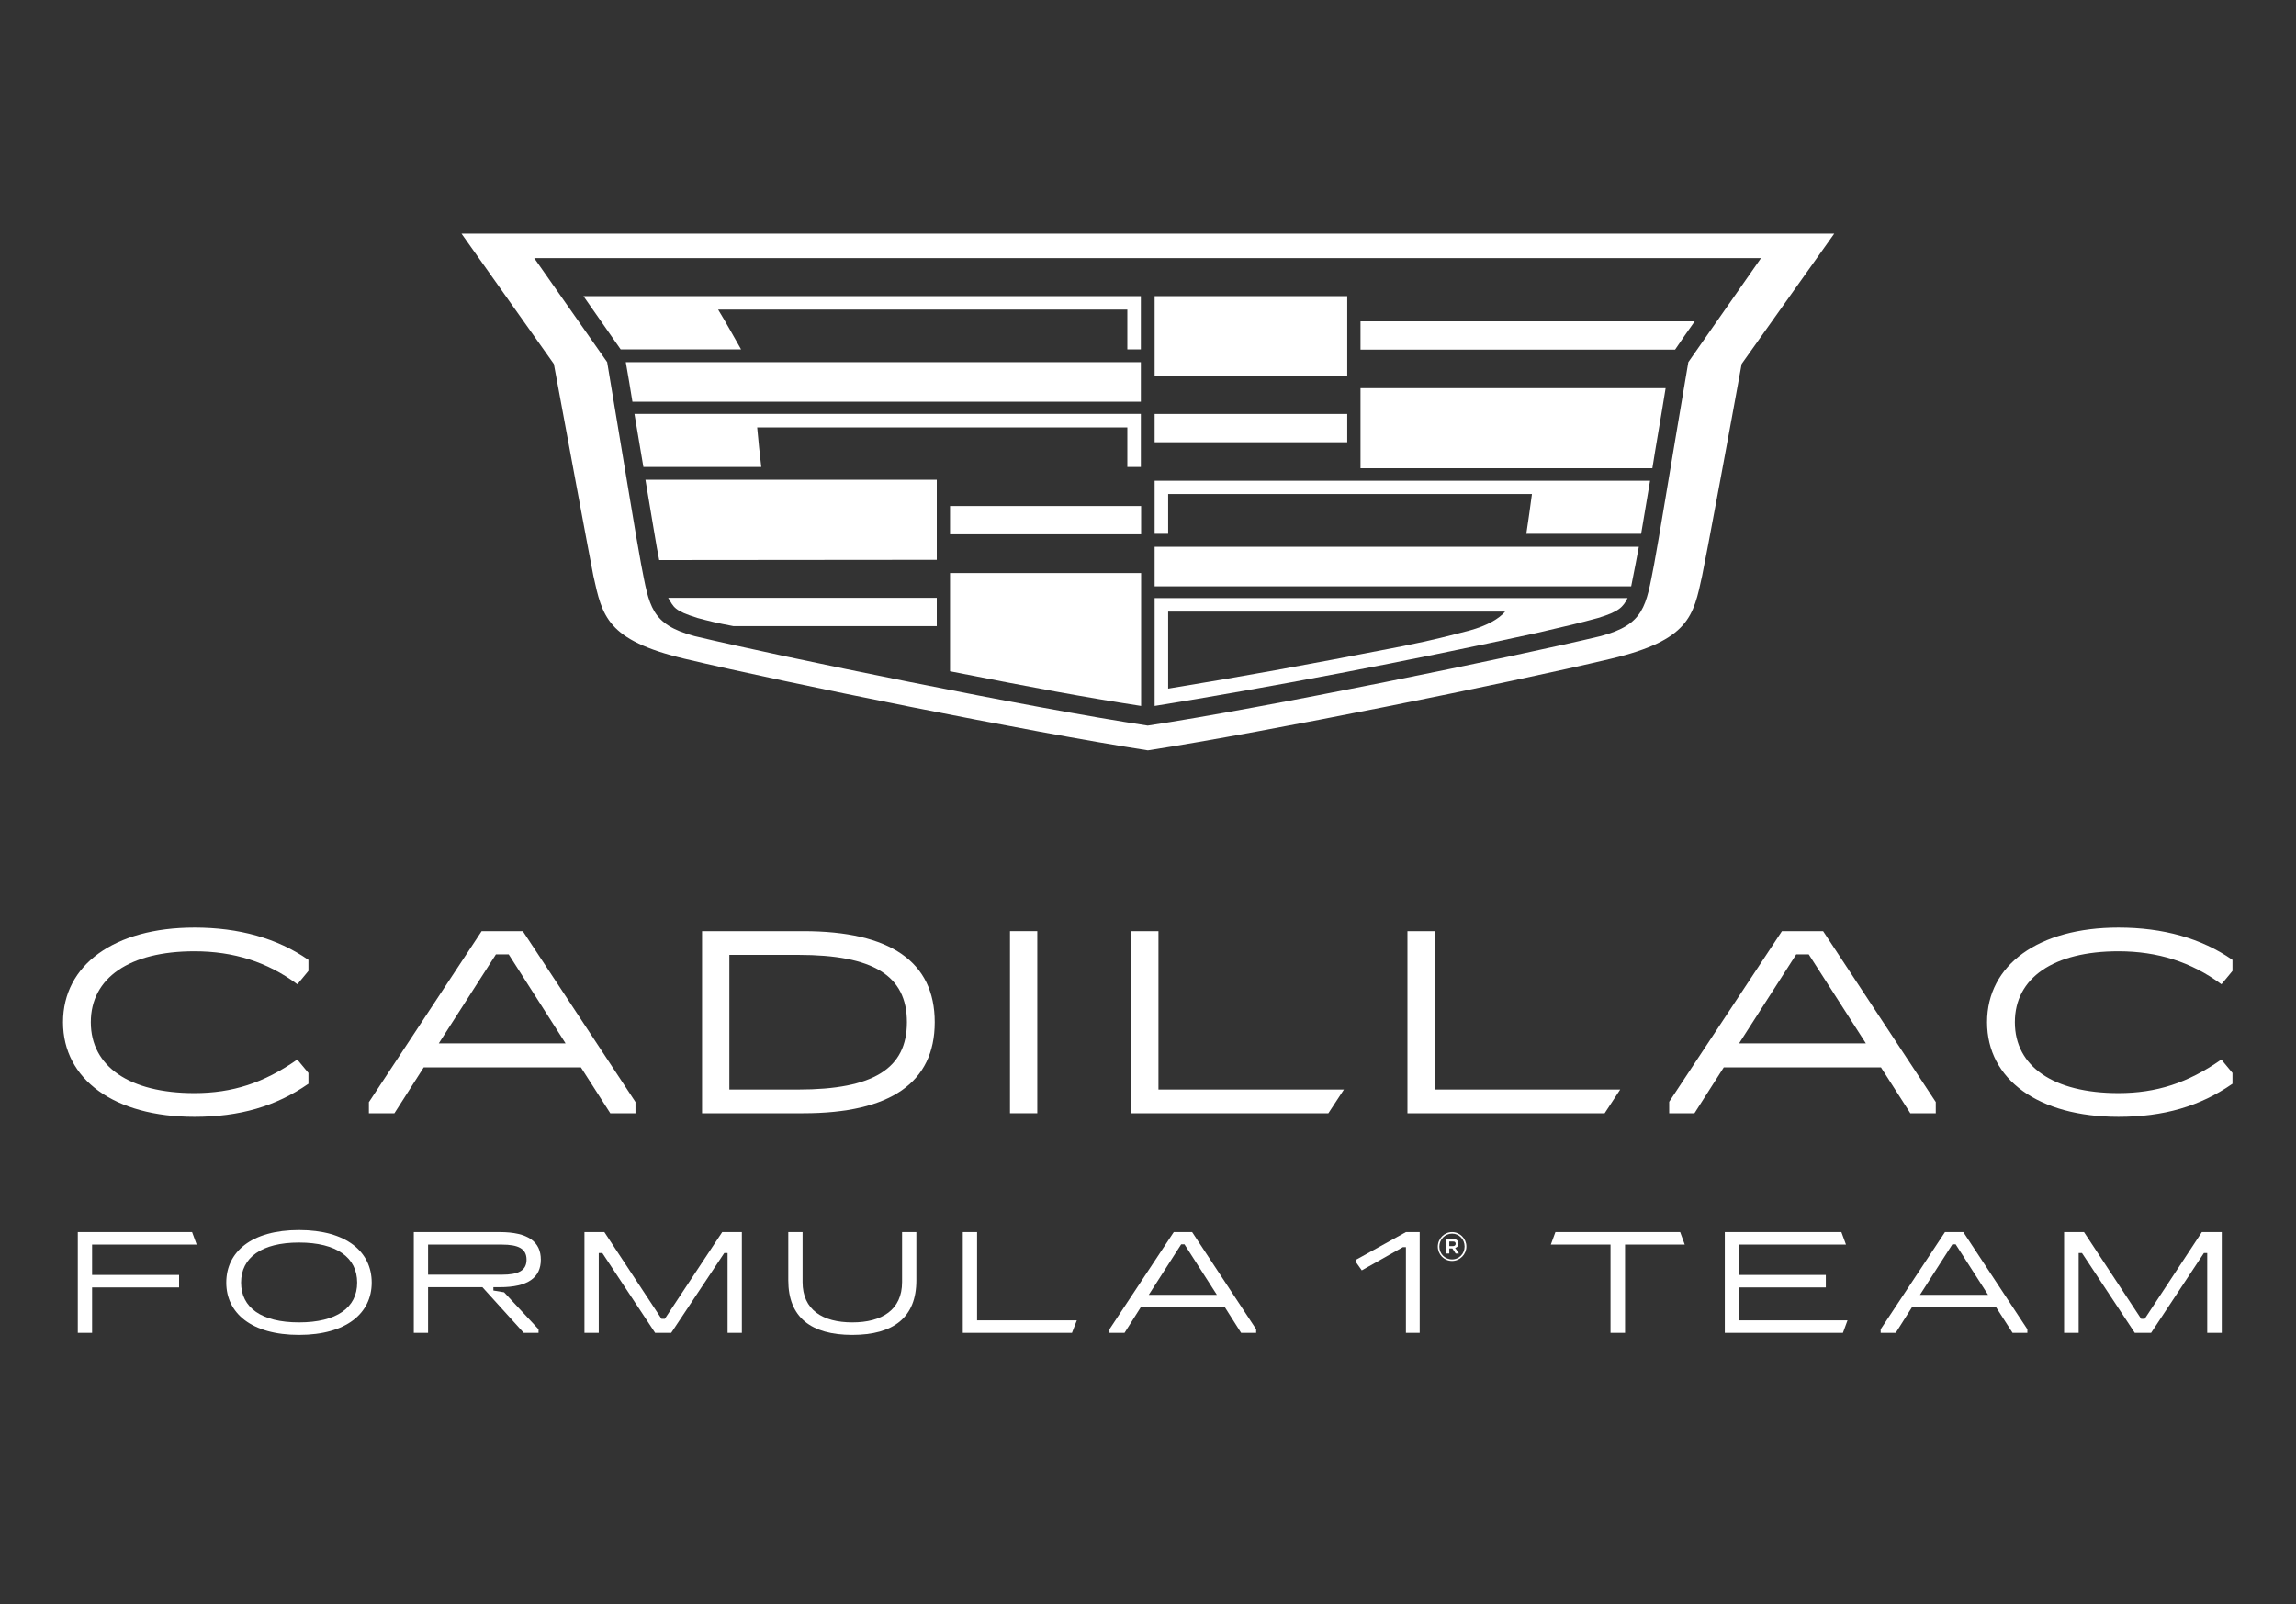
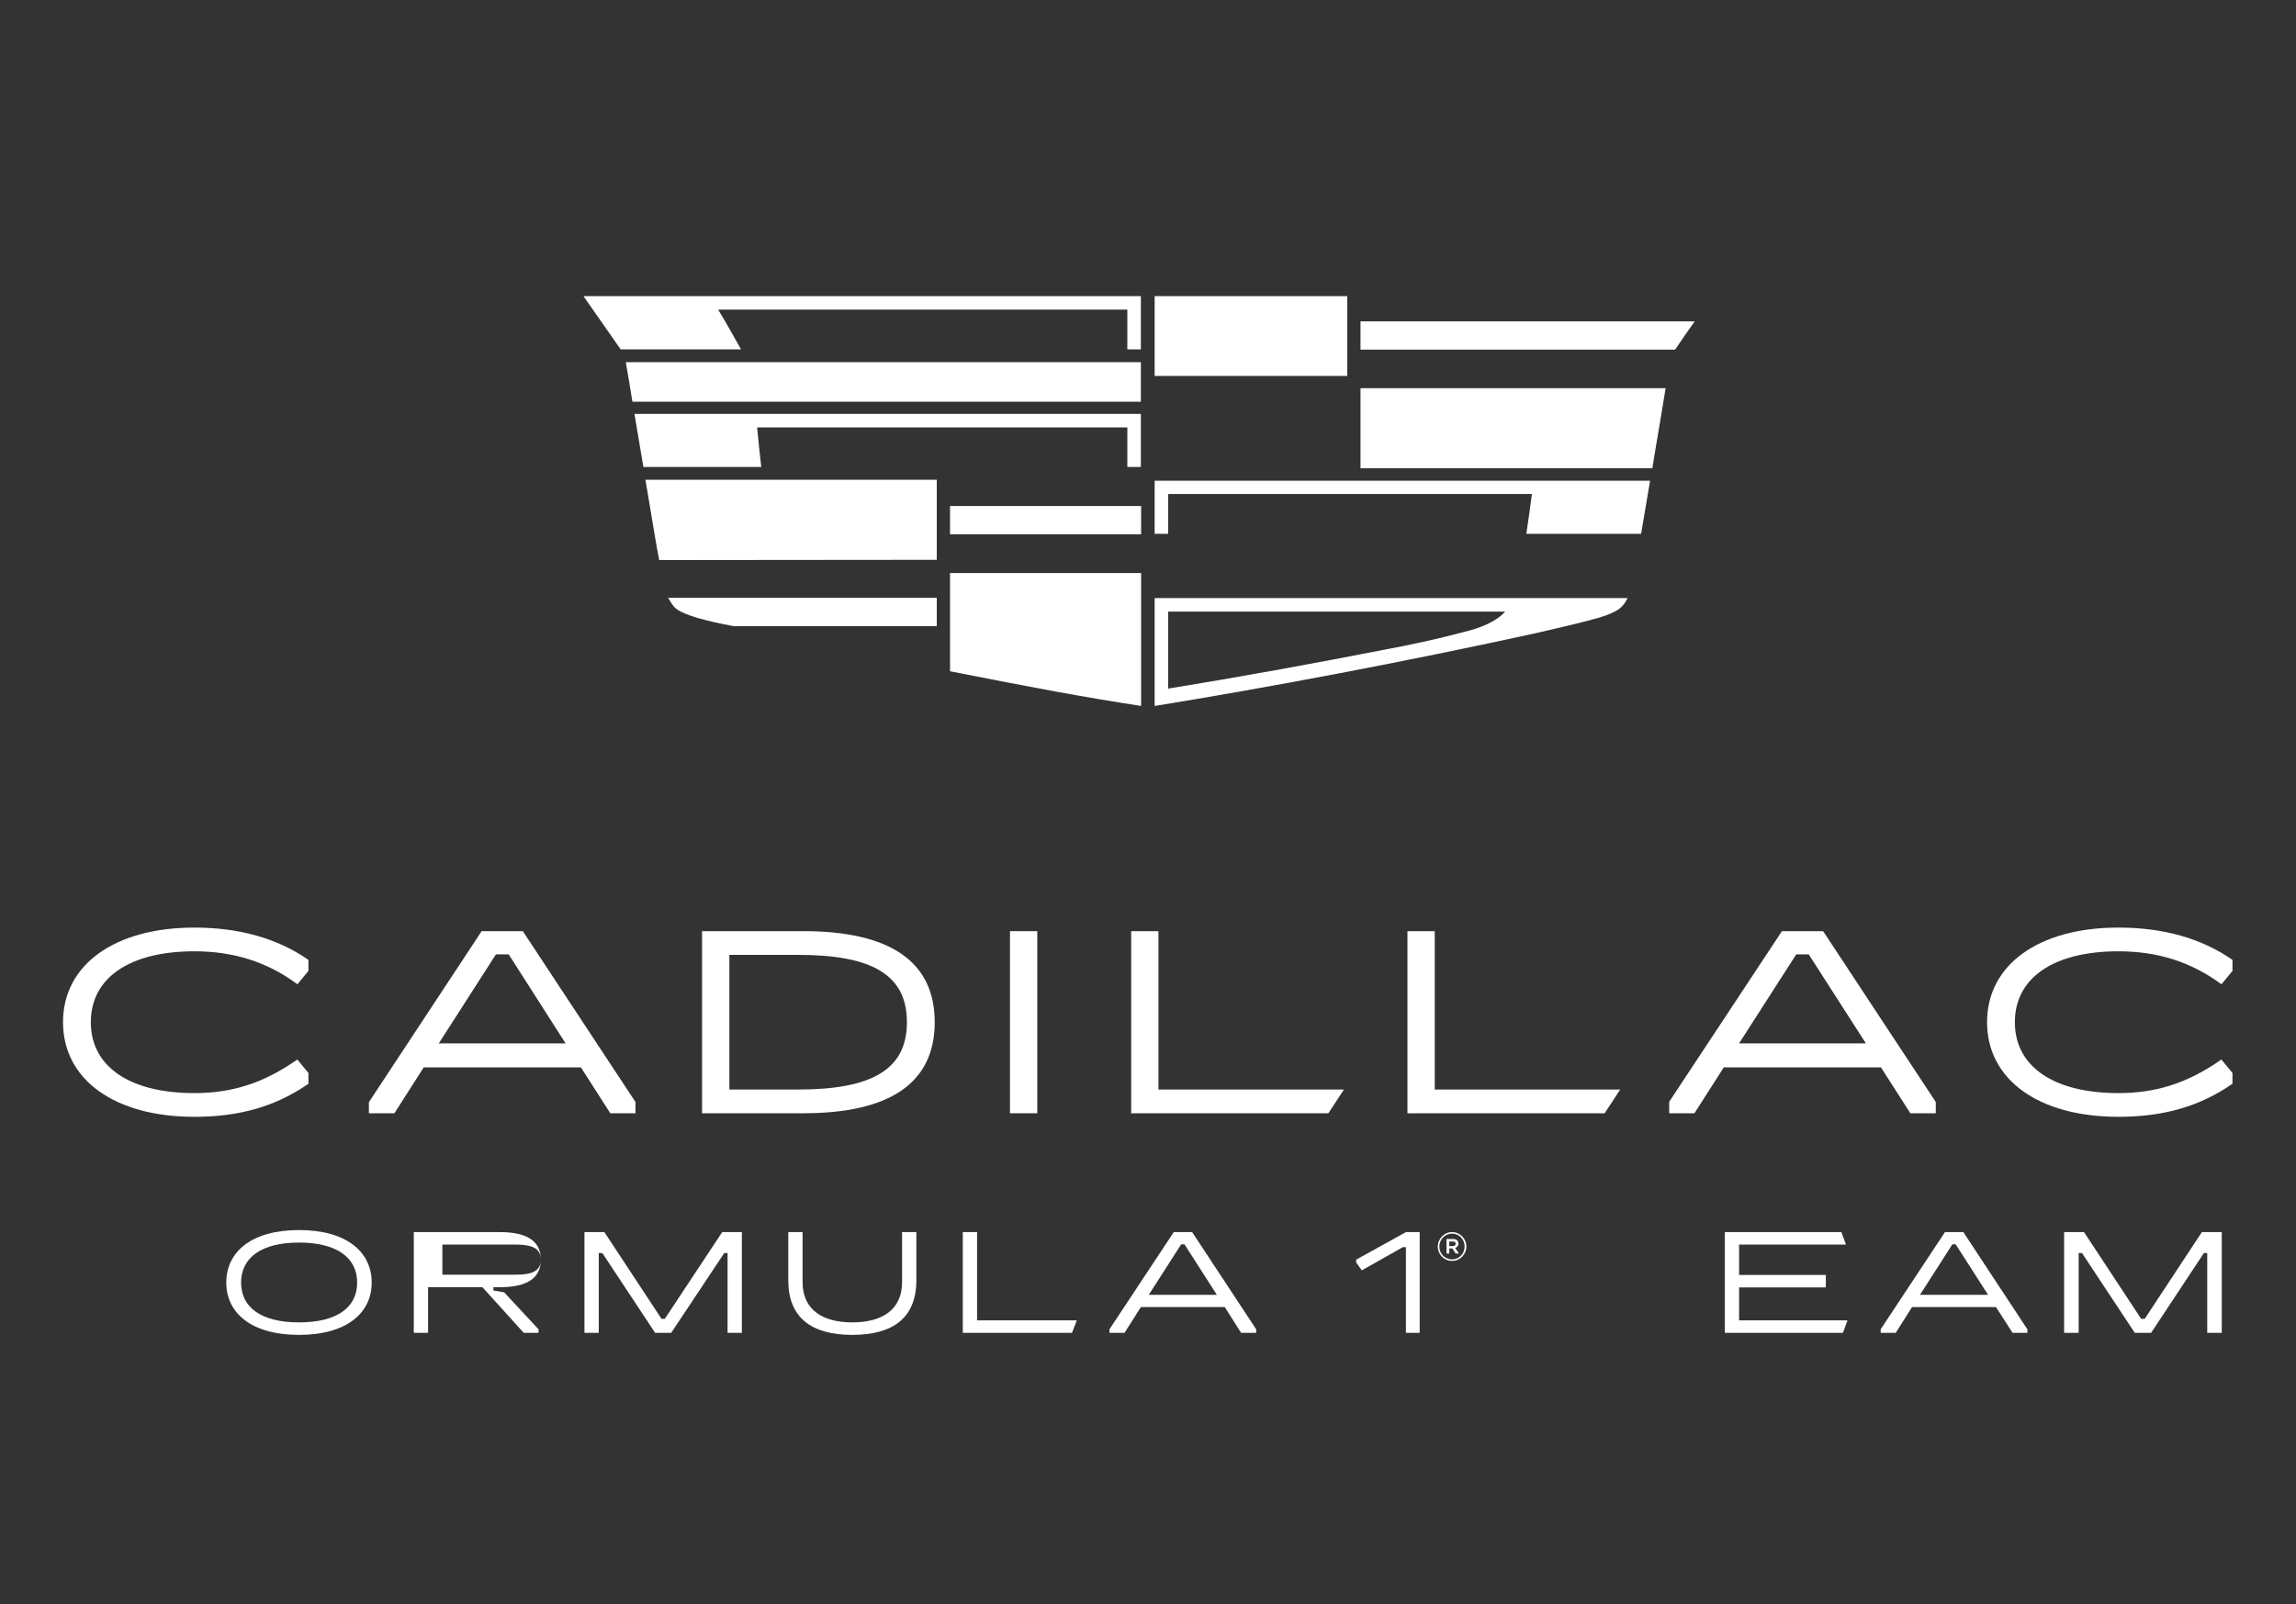
<svg xmlns="http://www.w3.org/2000/svg" version="1.2" viewBox="0 0 900 629" width="900" height="629">
  <rect x="0" y="0" width="900" height="629" fill="#333333" stroke="none" />
  <title>Cadillac-logo-tm</title>
  <style>
		.s0 { fill: #ffffff } 
	</style>
  <g id="Layer 1">
    <g id="&lt;Group&gt;">
      <g id="&lt;Group&gt;">
-         <path id="&lt;Path&gt;" class="s0" d="m639.4 229.9c0.7-3.2 3-15.5 3-15.5-76.4 0-189.8 0-189.8 0 0 0 0 10.3 0 15.5 75.2 0 111.6 0 186.8 0z" />
        <path id="&lt;Path&gt;" class="s0" d="m646.8 188.5c-78.1 0-116 0-194.2 0q0 10.4 0 20.8 2.7 0 5.3 0 0-7.8 0-15.6c57.5 0 85.2 0 142.6 0-0.7 5.2-1.4 10.4-2.2 15.6 18.4 0 26.6 0 45 0 0.9-5.5 2.1-12.4 3.5-20.8z" />
        <path id="&lt;Path&gt;" class="s0" d="m533.3 183.6q0-15.7 0-31.4c48.2 0 71.3 0 119.6 0-1.9 11.9-3.8 22.4-5.2 31.4-46.2 0-68.3 0-114.4 0z" />
        <path id="&lt;Path&gt;" class="s0" d="m533.3 137.1q0-5.6 0-11.1c52.7 0 78.3 0 131 0-2.6 3.7-5.1 7.2-7.7 11.1-49.7 0-73.7 0-123.3 0z" />
-         <path id="&lt;Path&gt;" class="s0" d="m452.6 173.4q0-5.5 0-11.1c30.2 0 45.3 0 75.5 0q0 5.6 0 11.1c-30.2 0-45.3 0-75.5 0z" />
        <path id="&lt;Path&gt;" class="s0" d="m452.6 147.4q0-15.6 0-31.3c30.2 0 45.3 0 75.5 0q0 15.7 0 31.3c-30.2 0-45.3 0-75.5 0z" />
        <path id="&lt;Compound Path&gt;" fill-rule="evenodd" class="s0" d="m602.3 248.2c-51.1 11.2-105.2 21.4-149.7 28.6q0-21.2 0-42.3c74.6 0 110.8 0 185.4 0-1.8 3.5-3.3 5.3-11.6 7.8-8 2.2-11.3 2.9-24.1 5.9zm-12.3-8.4c-53.2 0-78.8 0-132.1 0 0 10.3 0 19.9 0 30.2 29.3-4.8 52.2-8.9 91.7-16.6 12.9-2.6 18.4-4.1 26.5-6.2 6.9-1.9 11.5-4.6 13.9-7.4z" />
        <path id="&lt;Path&gt;" class="s0" d="m273.4 242.3c-9.3-2.9-9.2-4.2-11.5-7.9 42.4 0 63 0 105.3 0q0 5.6 0 11.1c-31.6 0-48 0-79.7 0-6.5-1.2-9.6-2-14.1-3.2z" />
        <path id="&lt;Path&gt;" class="s0" d="m372.4 263.2c33.5 6.6 51.6 10 74.9 13.6q0-26.1 0-52.1c-30.2 0-44.7 0-74.9 0 0 12.8 0 25.7 0 38.5z" />
        <path id="&lt;Path&gt;" class="s0" d="m447.3 198.4q0 5.6 0 11.1c-30.2 0-44.7 0-74.9 0q0-5.5 0-11.1c30.2 0 44.7 0 74.9 0z" />
        <path id="&lt;Path&gt;" class="s0" d="m258.4 219.6c-1.1-5.2-2.7-15.7-5.4-31.5 46 0 68.3 0 114.2 0q0 15.7 0 31.4c-43.8 0-65 0.1-108.8 0.1z" />
        <path id="&lt;Path&gt;" class="s0" d="m248.7 162.3c79.9 0 118.6 0 198.5 0q0 10.4 0 20.8-2.6 0-5.3 0 0-7.7 0-15.5c-58.4 0-86.7 0-145.1 0q0.7 7.8 1.6 15.5c-18.9 0-27.3 0-46.2 0-1.1-6.3-2.2-13.2-3.5-20.8z" />
        <path id="&lt;Path&gt;" class="s0" d="m245.3 142c81.3 0 120.7 0 201.9 0q0 7.7 0 15.5c-80.2 0-119.1 0-199.3 0q-1.2-7.5-2.6-15.5z" />
        <path id="&lt;Path&gt;" class="s0" d="m228.7 116.1c87.8 0 130.7 0 218.5 0 0 7.6 0 13.3 0 20.9q-2.6 0-5.3 0 0-7.8 0-15.6c-64.5 0-95.8 0-160.4 0 3.2 5.2 6 10.4 9 15.6-19.2 0-28 0-47.2 0-2-2.8-8-11.5-14.6-20.9z" />
-         <path id="OUTLINE &lt;Compound Path&gt; 00000072266251353694193100000003854326163001243038 " fill-rule="evenodd" class="s0" d="m449.9 294.2c-47-7.3-140.6-26.2-181.5-35.9-30.7-7.3-32.3-16.8-35.8-32.5-1.1-5.4-11.5-61.4-15.5-83.1l-36.2-51.1h538.1l-36.3 51.1c-3.9 21.7-14.3 77.7-15.5 83.1-3.4 15.7-5 25.2-35.8 32.5-40.9 9.7-134.4 28.6-181.4 35.9zm240.4-193h-480.9l28.6 40.8c7.1 42.4 11.5 69.7 13.3 79.2 3.2 16.5 3.8 23.6 20.9 28.2 33.9 8.1 132.4 28.3 177.7 35.1 45.2-6.8 143.7-27 177.6-35.1 17.1-4.6 17.7-11.7 20.9-28.2 1.8-9.5 6.2-36.8 13.4-79.2z" />
      </g>
      <g id="&lt;Group&gt;">
        <g id="&lt;Group&gt;">
          <path id="&lt;Compound Path&gt;" fill-rule="evenodd" class="s0" d="m366.4 400.8c0 23.7-17.4 35.7-51.5 35.7h-39.7v-71.4h39.7c34.1 0 51.5 12 51.5 35.7zm-53.5-26.4h-27v52.8h27c29.4 0 42.6-8.2 42.6-26.4 0-18.3-13.2-26.4-42.6-26.4z" />
          <path id="&lt;Path&gt;" class="s0" d="m395.9 436.5h10.7v-71.4h-10.7z" />
          <path id="&lt;Path&gt;" class="s0" d="m562.4 365.1h-10.7v71.4h77.3l6.1-9.3h-72.7z" />
          <path id="&lt;Path&gt;" class="s0" d="m454.1 365.1h-10.7v71.4h77.3l6.1-9.3h-72.7z" />
          <path id="&lt;Compound Path&gt;" fill-rule="evenodd" class="s0" d="m205 365.2l44.1 66.9v4.4h-9.9l-0.1-0.2-11.4-17.8h-61.6l-11.5 18h-10v-4.4l0.1-0.1 44.1-66.9h16.1zm-10.6 9l-22.4 34.9h49.7l-22.3-34.9z" />
          <path id="&lt;Path&gt;" class="s0" d="m76.2 363.7c-31.3 0-51.5 14.6-51.5 37.1 0 22.5 20.2 37.1 51.5 37.1 17.7 0 31.9-4.1 44.6-12.9h0.1v-4.3l-4.4-5.3-0.2 0.2c-12.9 9-25.2 13-40.1 13-25.4 0-40.6-10.4-40.6-27.8 0-17.4 15.2-27.8 40.6-27.8 15.4 0 28.6 4.2 40.2 12.8l0.2 0.1 4.3-5.2v-4.3l-0.1-0.1c-12.1-8.4-27.1-12.6-44.6-12.6z" />
          <path id="&lt;Path&gt;" class="s0" d="m830.4 373c15.4 0 28.5 4.2 40.2 12.8l0.2 0.1 4.3-5.2v-4.3l-0.1-0.1c-12.1-8.4-27.1-12.6-44.6-12.6-31.3 0-51.5 14.6-51.5 37.1 0 22.5 20.2 37.1 51.5 37.1 17.7 0 31.9-4.1 44.6-12.9h0.1v-4.3l-4.4-5.3-0.2 0.2c-12.9 9-25.2 13-40.1 13-25.4 0-40.6-10.4-40.6-27.8 0-17.4 15.2-27.8 40.6-27.8z" />
          <path id="&lt;Compound Path&gt;" fill-rule="evenodd" class="s0" d="m714.7 365.2l44.1 66.9v4.4h-10l-0.1-0.2-11.4-17.8h-61.6l-11.5 18h-9.9v-4.5l44.2-66.9h16.1zm-10.6 9l-22.4 34.9h49.7l-22.4-34.9z" />
        </g>
        <g id="&lt;Group&gt;">
          <g id="&lt;Group&gt;">
-             <path id="&lt;Compound Path&gt;" class="s0" d="m36.1 488v11.9h34.1v4.9h-34.1v17.8h-5.6v-39.5h44.8l1.8 4.9z" />
            <path id="&lt;Compound Path&gt;" fill-rule="evenodd" class="s0" d="m88.7 502.9c0-12 9.8-20.6 28.5-20.6 18.7 0 28.5 8.6 28.5 20.6 0 11.9-9.8 20.5-28.5 20.5-18.7 0-28.5-8.6-28.5-20.5zm51.3 0c0-9.8-8-15.7-22.8-15.7-14.7 0-22.7 5.9-22.7 15.7 0 9.8 8 15.6 22.7 15.6 14.8 0 22.8-5.8 22.8-15.6z" />
-             <path id="&lt;Compound Path&gt;" fill-rule="evenodd" class="s0" d="m162.2 522.6v-39.5h33.7c11.1 0 16.1 3.8 16.1 10.8 0 7-5 10.8-16.1 10.8h-2.5v1.3l4.2 0.7 13.5 14.5v1.4h-5.8l-16.2-17.9h-21.3v17.9zm5.6-22.8h28.9c6.5 0 9.7-1.6 9.7-5.9 0-4.3-3.2-5.9-9.7-5.9h-28.9z" />
+             <path id="&lt;Compound Path&gt;" fill-rule="evenodd" class="s0" d="m162.2 522.6v-39.5h33.7c11.1 0 16.1 3.8 16.1 10.8 0 7-5 10.8-16.1 10.8h-2.5v1.3l4.2 0.7 13.5 14.5v1.4h-5.8l-16.2-17.9h-21.3v17.9m5.6-22.8h28.9c6.5 0 9.7-1.6 9.7-5.9 0-4.3-3.2-5.9-9.7-5.9h-28.9z" />
            <path id="&lt;Compound Path&gt;" class="s0" d="m229.1 522.6v-39.5h7.8l22.4 34h1.3l22.5-34h7.7v39.5h-5.6v-31.3h-1.3l-20.8 31.3h-6.3l-20.7-31.3h-1.4v31.3z" />
            <path id="&lt;Compound Path&gt;" class="s0" d="m309 502v-18.9h5.6v19.6c0 10.9 7.9 15.8 19.5 15.8 11.6 0 19.5-4.9 19.5-15.8v-19.6h5.6v18.9c0 14.5-8.9 21.4-25.1 21.4-16.2 0-25.1-6.9-25.1-21.4z" />
            <path id="&lt;Compound Path&gt;" class="s0" d="m383 517.7h39.1l-1.9 4.9h-42.8v-39.5h5.6z" />
            <path id="&lt;Compound Path&gt;" fill-rule="evenodd" class="s0" d="m467.3 483.1l25.1 38.1v1.4h-5.9l-6.4-10.1h-32.9l-6.4 10.1h-5.9v-1.4l25.2-38.1zm-17 24.6h26.7l-12.7-19.8h-1.3z" />
          </g>
          <g id="&lt;Group&gt;">
-             <path id="&lt;Compound Path&gt;" class="s0" d="m660.4 488h-23.4v34.6h-5.7v-34.6h-23.4l1.8-4.9h48.9z" />
            <path id="&lt;Compound Path&gt;" class="s0" d="m681.7 517.7h42.5l-1.8 4.9h-46.3v-39.5h45.7l1.8 4.9h-41.9v11.9h34v4.9h-34z" />
            <path id="&lt;Compound Path&gt;" fill-rule="evenodd" class="s0" d="m769.6 483.1l25.1 38.1v1.4h-5.8l-6.5-10.1h-32.9l-6.4 10.1h-5.9v-1.4l25.2-38.1zm-17 24.6h26.7l-12.7-19.8h-1.3z" />
            <path id="&lt;Compound Path&gt;" class="s0" d="m809.1 522.6v-39.5h7.8l22.4 34h1.4l22.4-34h7.8v39.5h-5.7v-31.3h-1.3l-20.7 31.3h-6.4l-20.7-31.3h-1.3v31.3z" />
          </g>
        </g>
      </g>
    </g>
    <path id="&lt;Compound Path&gt;" class="s0" d="m551.1 522.6v-33.6h-1.2l-16.1 9.1-2.2-3.1v-1.1l19.5-10.8h5.4v39.5z" />
    <g id="&lt;Group&gt;">
      <path id="&lt;Compound Path&gt;" fill-rule="evenodd" class="s0" d="m563.6 488.8c0-3.1 2.5-5.7 5.6-5.7 3.1 0 5.6 2.6 5.6 5.6v0.1c0 3-2.5 5.6-5.6 5.6-3.2 0-5.6-2.6-5.6-5.6zm10.5 0v-0.1c0-2.7-2.1-5-4.9-5-2.8 0-5 2.3-5 5.1 0 2.7 2.1 5 5 5 2.8 0 4.9-2.3 4.9-5zm-7.1-3h2.6c1.2 0 2.1 0.6 2.1 1.8 0 0.9-0.5 1.5-1.3 1.7l1.5 2.2h-1.3l-1.3-2h-1.2v2h-1.1zm2.5 2.8c0.7 0 1.1-0.4 1.1-0.9 0-0.6-0.4-1-1.1-0.9h-1.4v1.8z" />
    </g>
  </g>
</svg>